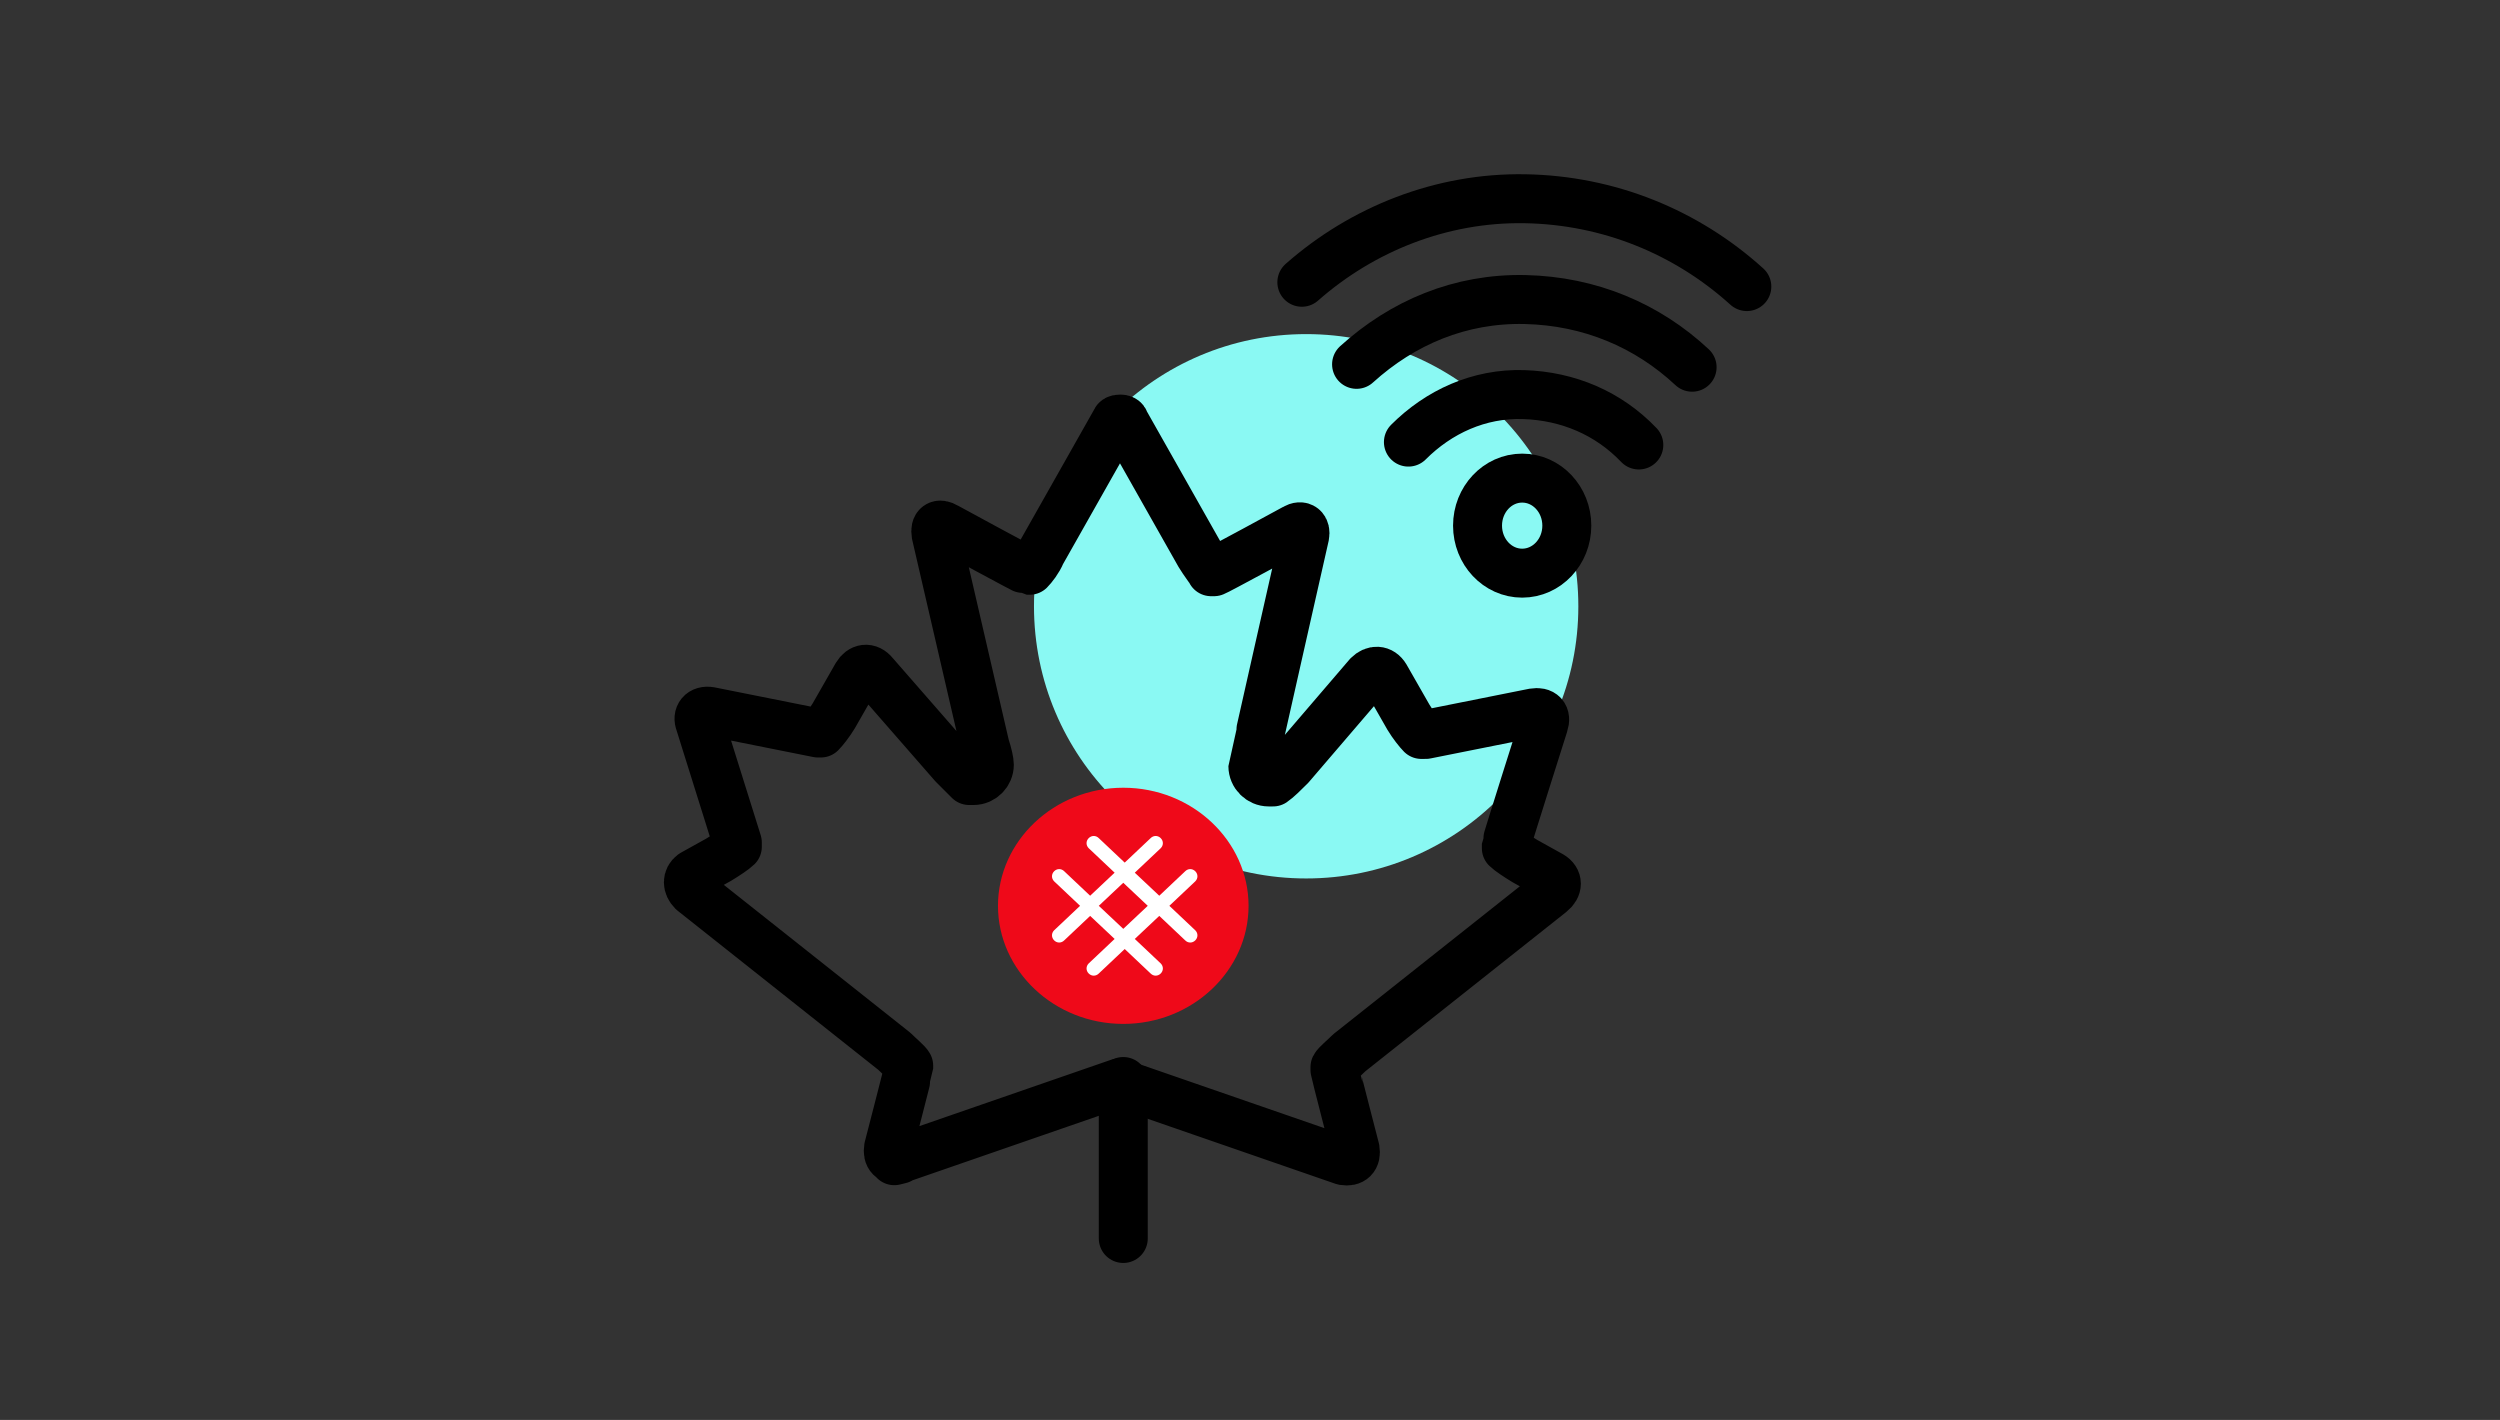
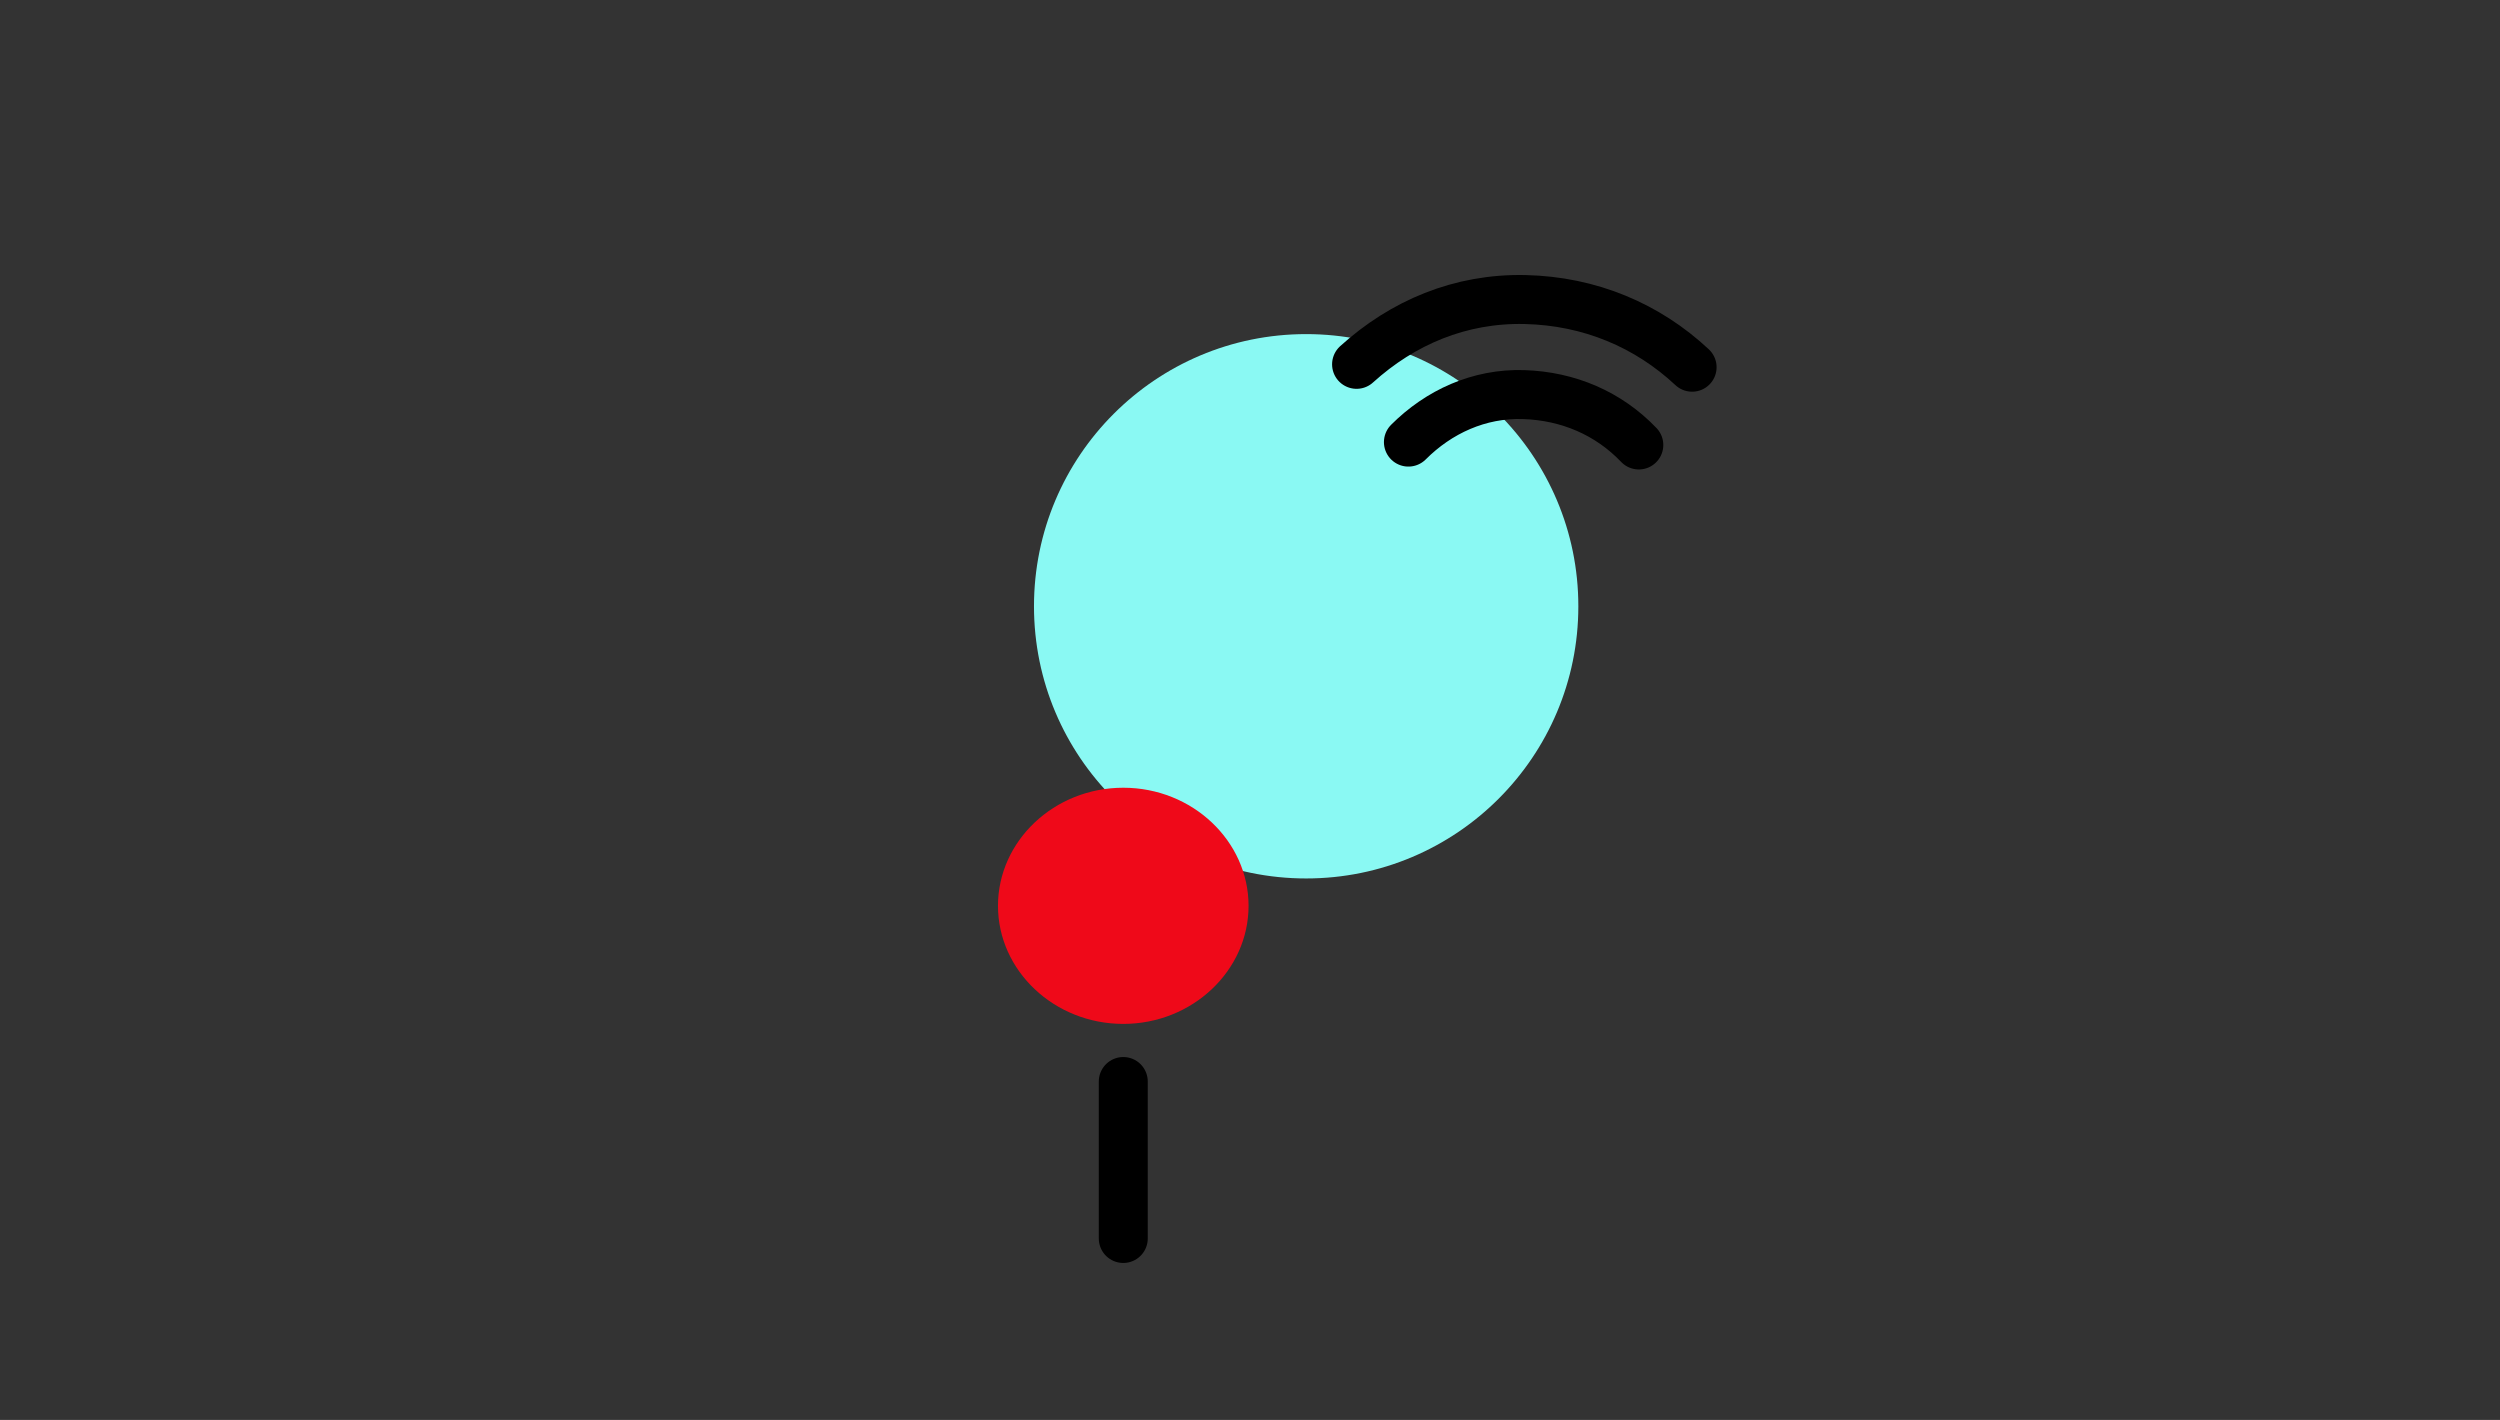
<svg xmlns="http://www.w3.org/2000/svg" viewBox="0 0 173.6 98.6">
  <rect x="0" y="0" width="173.6" height="98.6" fill="#333333" stroke="none" />
  <defs>
    <style>.cls-1{stroke:#000;stroke-linecap:round;stroke-linejoin:round;stroke-width:3.4px;}.cls-1,.cls-2{fill:none;}.cls-3{fill:#ef0919;}.cls-4{fill:#fff;}.cls-5{fill:#8af9f3;}.cls-2{mix-blend-mode:multiply;}.cls-6{isolation:isolate;}</style>
  </defs>
  <g class="cls-6">
    <g id="Layer_2">
      <circle class="cls-5" cx="90.7" cy="42.1" r="18.9" />
      <g>
        <rect class="cls-2" x="43.5" y="22.9" width="69.1" height="69.1" transform="translate(156 114.9) rotate(-180)" />
        <g>
          <line class="cls-1" x1="78" y1="75.1" x2="78" y2="86" />
-           <path class="cls-1" d="M62.5,80.5c-.6,.1-.9-.2-.8-.8,0,0,1.4-5.4,1.4-5.5v-.2c-.1-.2-.6-.6-1-1l-14-11.1c-.4-.4-.4-.9,0-1.2l1.8-1c.5-.3,1.1-.7,1.3-.9v-.3c0,0-2.6-8.3-2.6-8.3-.2-.5,.1-.9,.7-.8,0,0,7.5,1.5,7.5,1.5h.2c.2-.2,.6-.7,.9-1.2l1.6-2.8c.3-.5,.8-.6,1.2-.1l5.5,6.3c.4,.4,.9,.9,1.1,1.1h.3c.6,0,1.1-.5,1.1-1.1h0c0-.2-.1-.7-.3-1.3l-3.4-14.7c-.1-.6,.2-.8,.7-.5,0,0,5.5,3,5.6,3h.2c.2-.2,.6-.7,.8-1.2l5.2-9.2s0-.1,.3-.1,.3,.2,.3,.2l5.2,9.2c.3,.5,.7,1,.8,1.2h.2c.1,0,5.6-3,5.6-3,.5-.3,.8,0,.7,.5,0,0-3.6,15.9-3.6,16,0,.6,.5,1.1,1.1,1.1h.3c.3-.2,.8-.7,1.2-1.1l5.4-6.3c.4-.4,.9-.4,1.2,.1l1.6,2.8c.3,.5,.7,1,.9,1.2h.3s7.5-1.5,7.5-1.5c.6-.1,.9,.2,.7,.8,0,0-2.6,8.2-2.6,8.3v.3c.2,.2,.8,.6,1.3,.9l1.8,1c.5,.3,.5,.8,0,1.2l-14,11.1c-.4,.4-.9,.8-1,1v.2c0,.1,1.4,5.5,1.4,5.5,.1,.6-.2,.9-.8,.8l-15.6-5.4-15.6,5.4Z" />
        </g>
      </g>
      <g>
        <polygon class="cls-2" points="87.5 6.8 124.4 7.1 124.2 46.8 87.2 46.5 87.5 6.8" />
        <g>
-           <path class="cls-1" d="M121.3,19.9c-4.2-3.8-9.6-6-15.4-6.1s-11.3,2.1-15.5,5.8" />
          <path class="cls-1" d="M94.2,25.3c3.2-2.9,7.2-4.6,11.7-4.5s8.5,1.8,11.6,4.7" />
          <path class="cls-1" d="M97.8,30.7c2.1-2.1,4.9-3.4,8-3.3s5.9,1.3,8,3.5" />
-           <ellipse class="cls-1" cx="105.7" cy="36.5" rx="3.1" ry="3.3" />
        </g>
      </g>
      <g>
        <path class="cls-3" d="M78,54.7c-4.8,0-8.7,3.7-8.7,8.2s3.9,8.2,8.7,8.2,8.7-3.7,8.7-8.2-3.9-8.2-8.7-8.2Z" />
-         <path class="cls-4" d="M81.2,62.9l1.8-1.7c.2-.2,.2-.5,0-.7s-.5-.2-.7,0l-1.8,1.7-1.7-1.6,1.8-1.7c.2-.2,.2-.5,0-.7s-.5-.2-.7,0l-1.8,1.7-1.8-1.7c-.2-.2-.5-.2-.7,0s-.2,.5,0,.7l1.8,1.7-1.7,1.6-1.8-1.7c-.2-.2-.5-.2-.7,0s-.2,.5,0,.7l1.8,1.7-1.8,1.7c-.2,.2-.2,.5,0,.7,.2,.2,.5,.2,.7,0l1.8-1.7,1.7,1.6-1.8,1.7c-.2,.2-.2,.5,0,.7s.5,.2,.7,0l1.8-1.7,1.8,1.7c.2,.2,.5,.2,.7,0,.2-.2,.2-.5,0-.7l-1.8-1.7,1.7-1.6,1.8,1.7c.2,.2,.5,.2,.7,0s.2-.5,0-.7l-1.8-1.7Zm-3.2,1.6l-1.7-1.6,1.7-1.6,1.7,1.6-1.7,1.6Z" />
      </g>
    </g>
  </g>
</svg>